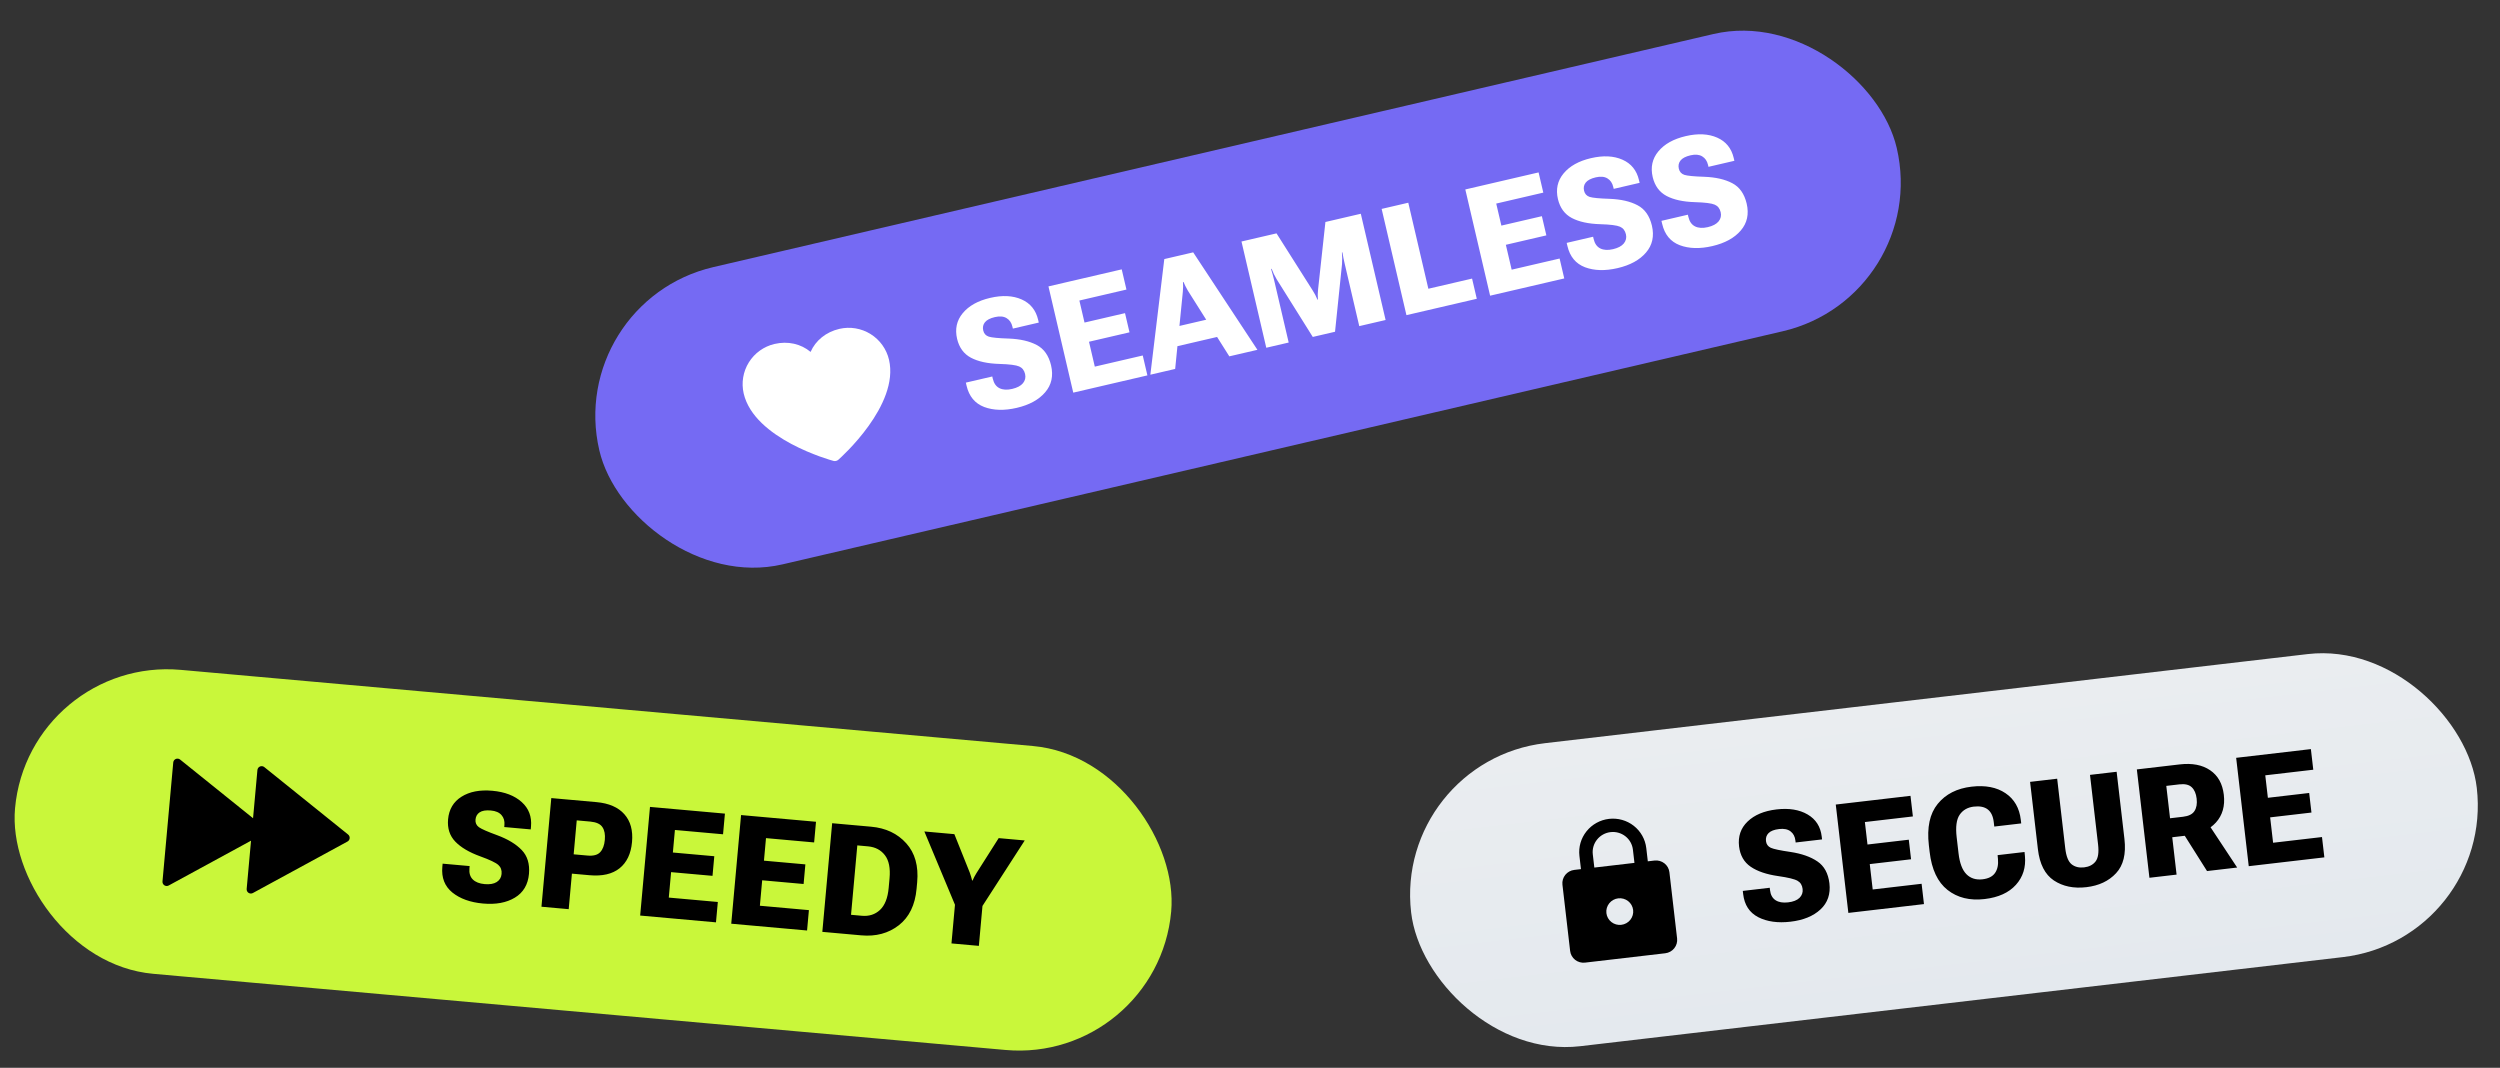
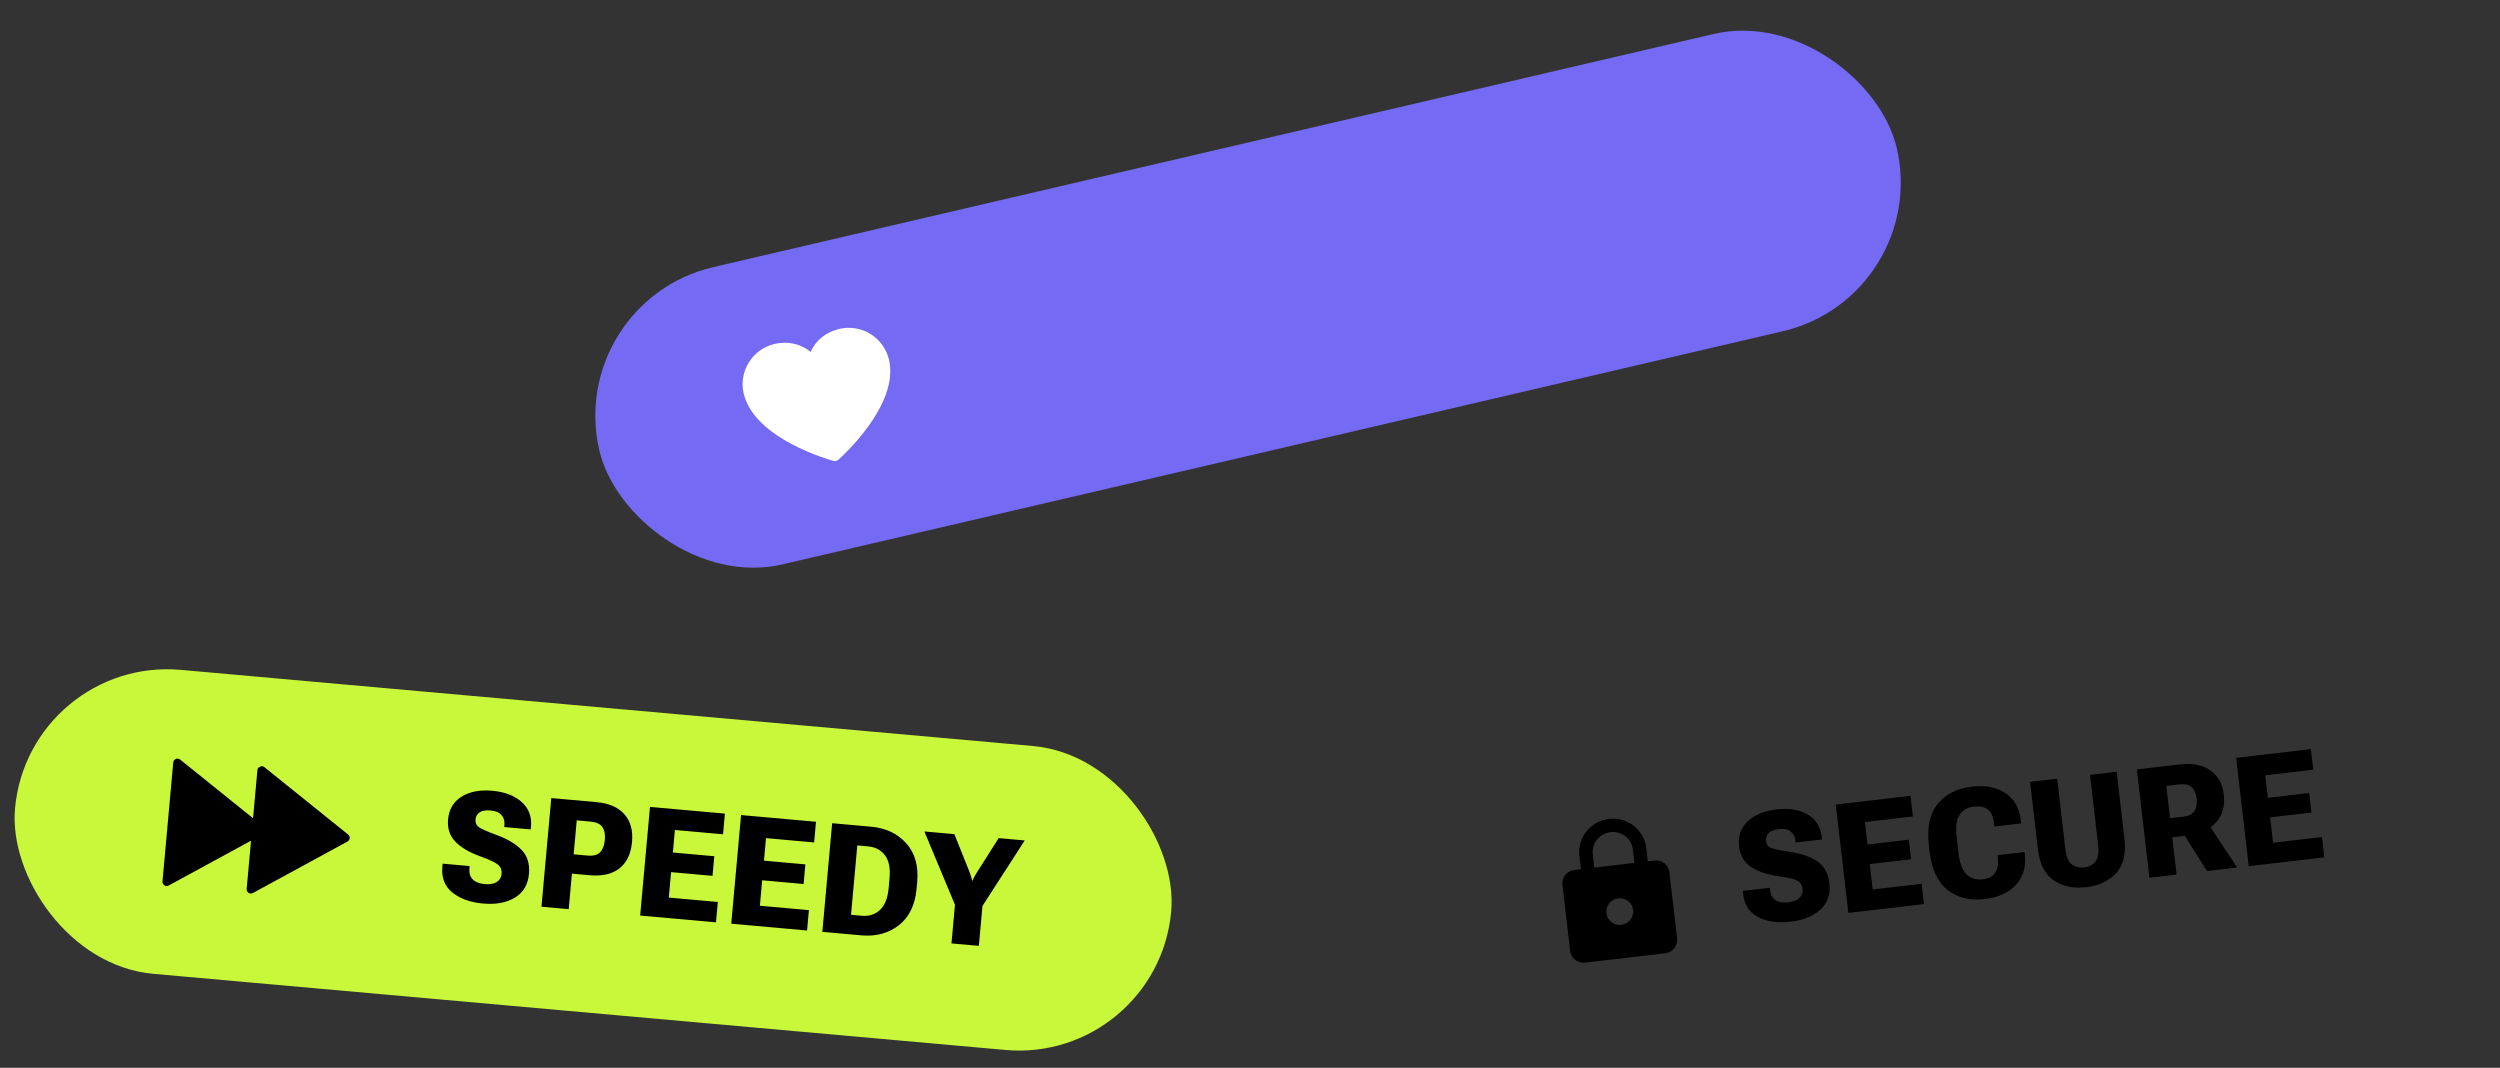
<svg xmlns="http://www.w3.org/2000/svg" width="391" height="167" viewBox="0 0 391 167" fill="none">
  <rect x="0" y="0" width="391" height="167" fill="#333333" stroke="none" />
  <rect width="208.333" height="47.729" rx="23.864" transform="matrix(0.974 -0.227 0.227 0.974 88.318 47.193)" fill="#756AF3" />
  <path d="M139.041 56.263C140.698 63.365 131.51 71.563 131.117 71.905C131.013 71.996 130.889 72.06 130.755 72.091C130.62 72.123 130.481 72.12 130.348 72.084C129.844 71.951 117.971 68.651 116.314 61.548C115.926 59.88 116.216 58.127 117.12 56.673C118.025 55.22 119.469 54.184 121.136 53.795C123.231 53.307 125.276 53.782 126.775 55.039C127.563 53.25 129.187 51.922 131.282 51.435C132.95 51.049 134.704 51.341 136.158 52.246C137.613 53.151 138.649 54.596 139.041 56.263Z" fill="white" />
-   <path d="M151.173 60.332L151.059 59.842L155.191 58.881L155.273 59.234C155.442 59.957 155.79 60.45 156.316 60.712C156.843 60.975 157.506 61.013 158.305 60.827C159.088 60.645 159.652 60.346 159.996 59.929C160.338 59.504 160.447 59.026 160.323 58.493C160.188 57.915 159.88 57.522 159.398 57.313C158.914 57.096 157.876 56.965 156.285 56.918C154.451 56.863 152.976 56.54 151.859 55.95C150.743 55.359 150.02 54.376 149.691 53.001C149.332 51.464 149.625 50.125 150.57 48.983C151.521 47.831 152.951 47.033 154.861 46.589C156.771 46.145 158.41 46.225 159.779 46.829C161.147 47.433 162.009 48.496 162.364 50.017L162.465 50.451L158.413 51.394L158.344 51.097C158.2 50.481 157.895 50.034 157.43 49.757C156.962 49.473 156.356 49.418 155.61 49.591C154.849 49.768 154.323 50.043 154.033 50.415C153.749 50.778 153.664 51.203 153.777 51.69C153.891 52.177 154.182 52.498 154.652 52.653C155.12 52.801 156.158 52.901 157.766 52.952C159.547 53.019 161.005 53.354 162.14 53.956C163.274 54.55 164.023 55.611 164.387 57.139C164.772 58.79 164.463 60.197 163.459 61.361C162.463 62.523 160.983 63.333 159.02 63.789C157.072 64.242 155.373 64.196 153.922 63.651C152.477 63.097 151.561 61.991 151.173 60.332ZM167.857 61.409L163.978 44.793L175.438 42.128L176.176 45.289L168.814 47.002L169.618 50.448L175.953 48.975L176.654 51.976L170.319 53.449L171.227 57.341L178.726 55.597L179.453 58.712L167.857 61.409ZM179.915 58.605L182.096 40.52L186.616 39.468L196.66 54.711L192.265 55.733L185.772 45.44C185.624 45.185 185.497 44.95 185.39 44.734C185.282 44.511 185.184 44.297 185.096 44.093L185.016 44.111C185.028 44.333 185.035 44.569 185.037 44.817C185.038 45.065 185.025 45.333 184.996 45.62L183.796 57.702L179.915 58.605ZM182.889 54.436L183.004 51.317L190.332 49.613L191.838 52.355L182.889 54.436ZM198.046 54.388L194.168 37.772L199.647 36.498L205.306 45.432C205.46 45.678 205.594 45.907 205.708 46.121C205.822 46.335 205.937 46.585 206.051 46.871L206.12 46.855C206.096 46.548 206.088 46.273 206.096 46.031C206.111 45.787 206.13 45.522 206.151 45.236L207.295 34.719L212.83 33.432L216.709 50.048L212.588 51.006L210.303 41.215C210.241 40.948 210.177 40.658 210.112 40.344C210.045 40.023 209.992 39.731 209.955 39.467L209.875 39.485C209.899 39.76 209.913 40.062 209.918 40.39C209.922 40.718 209.913 41.024 209.892 41.31L208.799 51.887L205.317 52.697L199.676 43.686C199.53 43.439 199.382 43.165 199.231 42.863C199.088 42.559 198.972 42.285 198.883 42.041L198.792 42.063C198.873 42.309 198.955 42.59 199.037 42.908C199.127 43.224 199.203 43.515 199.265 43.782L201.551 53.573L198.046 54.388ZM219.967 49.29L216.089 32.674L220.255 31.705L223.395 45.16L230.232 43.57L230.97 46.731L219.967 49.29ZM233.053 46.246L229.175 29.631L240.635 26.965L241.373 30.126L234.01 31.839L234.815 35.285L241.15 33.812L241.85 36.813L235.515 38.286L236.424 42.178L243.923 40.434L244.65 43.549L233.053 46.246ZM245.145 38.477L245.03 37.987L249.162 37.026L249.244 37.379C249.413 38.102 249.761 38.595 250.287 38.857C250.814 39.12 251.477 39.158 252.276 38.972C253.059 38.79 253.623 38.491 253.967 38.074C254.309 37.649 254.418 37.171 254.294 36.638C254.159 36.06 253.851 35.666 253.369 35.458C252.885 35.241 251.847 35.11 250.256 35.063C248.422 35.008 246.947 34.685 245.83 34.095C244.714 33.504 243.991 32.521 243.662 31.146C243.303 29.609 243.596 28.27 244.541 27.128C245.492 25.976 246.922 25.178 248.832 24.734C250.742 24.29 252.381 24.37 253.75 24.974C255.118 25.578 255.98 26.641 256.335 28.163L256.436 28.596L252.384 29.539L252.315 29.242C252.171 28.626 251.866 28.179 251.401 27.902C250.933 27.618 250.327 27.563 249.581 27.736C248.82 27.913 248.294 28.188 248.004 28.56C247.72 28.923 247.635 29.348 247.748 29.835C247.862 30.322 248.154 30.643 248.623 30.798C249.091 30.946 250.129 31.046 251.737 31.097C253.518 31.164 254.976 31.499 256.111 32.101C257.245 32.695 257.994 33.756 258.358 35.284C258.744 36.935 258.434 38.342 257.43 39.506C256.434 40.668 254.954 41.478 252.991 41.934C251.043 42.387 249.344 42.341 247.893 41.797C246.448 41.242 245.532 40.136 245.145 38.477ZM259.966 35.03L259.851 34.54L263.983 33.579L264.065 33.932C264.234 34.655 264.582 35.148 265.108 35.41C265.635 35.673 266.298 35.711 267.097 35.526C267.88 35.343 268.444 35.044 268.788 34.627C269.13 34.202 269.239 33.724 269.115 33.191C268.98 32.613 268.672 32.219 268.19 32.011C267.706 31.794 266.668 31.663 265.077 31.616C263.243 31.561 261.768 31.238 260.651 30.648C259.535 30.057 258.812 29.074 258.483 27.699C258.124 26.162 258.417 24.823 259.362 23.681C260.313 22.529 261.743 21.731 263.653 21.287C265.563 20.843 267.202 20.923 268.571 21.527C269.939 22.131 270.801 23.194 271.156 24.716L271.257 25.149L267.205 26.092L267.136 25.795C266.992 25.179 266.687 24.732 266.222 24.456C265.754 24.171 265.148 24.116 264.402 24.289C263.641 24.466 263.115 24.741 262.825 25.113C262.541 25.476 262.456 25.901 262.569 26.388C262.683 26.875 262.975 27.196 263.444 27.351C263.912 27.499 264.95 27.599 266.558 27.65C268.339 27.717 269.797 28.052 270.932 28.654C272.066 29.248 272.815 30.309 273.179 31.837C273.565 33.488 273.255 34.895 272.251 36.059C271.255 37.221 269.775 38.031 267.812 38.487C265.864 38.94 264.165 38.895 262.714 38.35C261.269 37.795 260.353 36.689 259.966 35.03Z" fill="white" />
  <rect width="181.548" height="47.729" rx="23.865" transform="matrix(0.996 0.089 -0.09 0.996 4.5 102.643)" fill="#C9F73A" />
-   <path d="M39.261 131.483L26.386 138.491C26.281 138.548 26.163 138.576 26.043 138.571C25.924 138.566 25.808 138.529 25.708 138.463C25.608 138.397 25.528 138.306 25.476 138.198C25.424 138.091 25.402 137.971 25.413 137.852L27.096 119.249C27.107 119.13 27.149 119.016 27.22 118.919C27.29 118.823 27.386 118.747 27.496 118.7C27.606 118.653 27.727 118.637 27.845 118.654C27.963 118.67 28.075 118.718 28.168 118.793L39.578 127.973L40.261 120.427C40.271 120.308 40.314 120.194 40.385 120.098C40.455 120.001 40.551 119.925 40.661 119.878C40.771 119.832 40.891 119.816 41.01 119.832C41.128 119.848 41.24 119.896 41.333 119.971L54.445 130.522C54.53 130.59 54.596 130.678 54.639 130.778C54.681 130.878 54.698 130.987 54.689 131.095C54.679 131.204 54.642 131.308 54.583 131.399C54.523 131.49 54.442 131.565 54.346 131.617L39.551 139.669C39.446 139.727 39.328 139.754 39.208 139.749C39.089 139.744 38.973 139.707 38.873 139.641C38.773 139.576 38.693 139.484 38.641 139.377C38.589 139.269 38.567 139.149 38.578 139.03L39.261 131.483Z" fill="black" />
+   <path d="M39.261 131.483L26.386 138.491C26.281 138.548 26.163 138.576 26.043 138.571C25.924 138.566 25.808 138.529 25.708 138.463C25.608 138.397 25.528 138.306 25.476 138.198C25.424 138.091 25.402 137.971 25.413 137.852L27.096 119.249C27.107 119.13 27.149 119.016 27.22 118.919C27.29 118.823 27.386 118.747 27.496 118.7C27.606 118.653 27.727 118.637 27.845 118.654C27.963 118.67 28.075 118.718 28.168 118.793L39.578 127.973L40.261 120.427C40.271 120.308 40.314 120.194 40.385 120.098C40.771 119.832 40.891 119.816 41.01 119.832C41.128 119.848 41.24 119.896 41.333 119.971L54.445 130.522C54.53 130.59 54.596 130.678 54.639 130.778C54.681 130.878 54.698 130.987 54.689 131.095C54.679 131.204 54.642 131.308 54.583 131.399C54.523 131.49 54.442 131.565 54.346 131.617L39.551 139.669C39.446 139.727 39.328 139.754 39.208 139.749C39.089 139.744 38.973 139.707 38.873 139.641C38.773 139.576 38.693 139.484 38.641 139.377C38.589 139.269 38.567 139.149 38.578 139.03L39.261 131.483Z" fill="black" />
  <path d="M69.181 135.577L69.227 135.075L73.452 135.453L73.419 135.815C73.353 136.554 73.528 137.131 73.945 137.545C74.363 137.958 74.98 138.202 75.797 138.275C76.599 138.347 77.228 138.238 77.686 137.95C78.144 137.654 78.398 137.233 78.447 136.689C78.501 136.097 78.331 135.627 77.939 135.278C77.548 134.922 76.604 134.472 75.108 133.931C73.384 133.306 72.084 132.538 71.209 131.629C70.335 130.719 69.957 129.56 70.077 128.151C70.219 126.579 70.918 125.398 72.174 124.609C73.438 123.812 75.047 123.501 77 123.676C78.953 123.851 80.485 124.439 81.594 125.44C82.704 126.441 83.188 127.72 83.048 129.276L83.007 129.72L78.864 129.349L78.891 129.045C78.948 128.415 78.799 127.896 78.444 127.488C78.089 127.072 77.531 126.829 76.768 126.761C75.99 126.691 75.405 126.788 75.012 127.051C74.628 127.307 74.414 127.684 74.369 128.182C74.324 128.68 74.5 129.076 74.897 129.37C75.294 129.657 76.249 130.076 77.76 130.627C79.43 131.247 80.709 132.02 81.598 132.947C82.487 133.866 82.865 135.107 82.732 136.672C82.579 138.36 81.843 139.601 80.524 140.392C79.213 141.185 77.554 141.491 75.546 141.312C73.554 141.133 71.955 140.559 70.748 139.588C69.55 138.61 69.028 137.273 69.181 135.577ZM84.684 141.812L86.222 124.819L93.272 125.45C95.233 125.625 96.693 126.258 97.653 127.348C98.615 128.43 99.013 129.881 98.848 131.702C98.683 133.523 98.034 134.888 96.901 135.799C95.768 136.701 94.202 137.063 92.202 136.884L89.447 136.638L88.945 142.193L84.684 141.812ZM89.721 133.615L91.868 133.807C92.802 133.891 93.469 133.715 93.869 133.28C94.277 132.846 94.52 132.205 94.596 131.357C94.672 130.517 94.548 129.854 94.223 129.37C93.907 128.879 93.282 128.588 92.349 128.497L90.201 128.305L89.721 133.615ZM100.121 143.193L101.658 126.2L113.377 127.249L113.084 130.482L105.556 129.808L105.237 133.333L111.715 133.913L111.437 136.982L104.959 136.402L104.599 140.382L112.268 141.069L111.979 144.255L100.121 143.193ZM114.366 144.468L115.903 127.475L127.622 128.524L127.33 131.757L119.801 131.083L119.482 134.608L125.96 135.188L125.683 138.257L119.205 137.677L118.845 141.657L126.513 142.344L126.225 145.53L114.366 144.468ZM128.612 145.743L130.149 128.75L136.242 129.296C138.537 129.501 140.369 130.367 141.737 131.893C143.106 133.412 143.675 135.44 143.446 137.976L143.353 139.003C143.124 141.54 142.198 143.441 140.578 144.708C138.958 145.967 137 146.494 134.704 146.289L128.612 145.743ZM133.101 143.074L134.805 143.227C135.925 143.327 136.867 143.023 137.629 142.315C138.392 141.599 138.845 140.451 138.988 138.871L139.124 137.366C139.268 135.779 139.027 134.577 138.403 133.76C137.779 132.943 136.907 132.481 135.787 132.373L134.083 132.22L133.101 143.074ZM148.81 147.551L149.357 141.505L144.569 130.041L149.262 130.461L151.671 136.477C151.754 136.688 151.821 136.894 151.874 137.095C151.934 137.297 151.99 137.502 152.042 137.71L152.112 137.716C152.2 137.52 152.288 137.332 152.375 137.152C152.47 136.964 152.582 136.77 152.71 136.57L156.195 131.081L160.268 131.446L153.658 141.69L153.094 147.934L148.81 147.551Z" fill="black" />
-   <rect width="167.844" height="47.728" rx="23.864" transform="matrix(0.993 -0.116 0.115 0.993 217.956 119)" fill="url(#paint0_linear_2344_1283)" />
  <path d="M253.572 144.643C254.127 144.578 254.633 144.298 254.981 143.864C255.328 143.43 255.487 142.877 255.423 142.328C255.359 141.778 255.078 141.277 254.641 140.934C254.203 140.592 253.646 140.436 253.091 140.5C252.537 140.565 252.03 140.845 251.683 141.28C251.336 141.714 251.177 142.266 251.241 142.816C251.304 143.365 251.586 143.866 252.023 144.209C252.46 144.552 253.018 144.708 253.572 144.643ZM258.764 134.589C259.319 134.525 259.876 134.681 260.313 135.024C260.75 135.366 261.032 135.867 261.096 136.417L262.298 146.774C262.362 147.324 262.203 147.876 261.855 148.31C261.508 148.745 261.002 149.025 260.447 149.09L247.9 150.554C247.345 150.619 246.788 150.463 246.35 150.12C245.913 149.777 245.632 149.276 245.568 148.727L244.366 138.369C244.302 137.82 244.461 137.267 244.808 136.833C245.155 136.399 245.662 136.118 246.217 136.054L247.262 135.932L247.022 133.86C246.862 132.487 247.26 131.105 248.128 130.02C248.996 128.934 250.262 128.233 251.649 128.071C252.335 127.991 253.031 128.046 253.695 128.232C254.36 128.418 254.98 128.733 255.522 129.157C256.063 129.581 256.514 130.107 256.85 130.705C257.186 131.302 257.399 131.96 257.478 132.64L257.718 134.711L258.764 134.589ZM251.889 130.143C251.057 130.24 250.297 130.66 249.777 131.312C249.256 131.963 249.017 132.792 249.113 133.616L249.353 135.688L255.627 134.955L255.387 132.884C255.291 132.06 254.869 131.308 254.213 130.794C253.557 130.28 252.721 130.046 251.889 130.143Z" fill="black" />
  <path d="M272.631 139.839L272.573 139.338L276.787 138.846L276.829 139.207C276.914 139.945 277.204 140.473 277.697 140.793C278.19 141.113 278.844 141.226 279.659 141.13C280.458 141.037 281.052 140.803 281.441 140.427C281.829 140.043 281.992 139.58 281.929 139.037C281.86 138.447 281.599 138.021 281.144 137.76C280.688 137.491 279.672 137.243 278.096 137.018C276.281 136.758 274.852 136.272 273.81 135.56C272.768 134.848 272.161 133.79 271.99 132.386C271.808 130.819 272.251 129.52 273.32 128.491C274.395 127.453 275.906 126.821 277.854 126.593C279.801 126.366 281.421 126.629 282.711 127.383C284.002 128.137 284.738 129.29 284.918 130.842L284.969 131.284L280.837 131.767L280.802 131.464C280.729 130.835 280.477 130.358 280.046 130.03C279.614 129.695 279.017 129.572 278.257 129.661C277.481 129.752 276.928 129.966 276.597 130.303C276.274 130.632 276.141 131.045 276.198 131.541C276.256 132.038 276.509 132.39 276.958 132.597C277.406 132.796 278.426 133.012 280.018 133.243C281.779 133.509 283.189 134.005 284.249 134.731C285.307 135.449 285.931 136.588 286.12 138.147C286.315 139.831 285.848 141.195 284.719 142.239C283.597 143.282 282.036 143.921 280.034 144.154C278.047 144.386 276.364 144.15 274.985 143.446C273.612 142.733 272.828 141.53 272.631 139.839ZM289.082 142.78L287.114 125.831L298.801 124.467L299.175 127.692L291.667 128.568L292.075 132.083L298.535 131.329L298.891 134.391L292.431 135.145L292.891 139.114L300.539 138.222L300.908 141.4L289.082 142.78ZM301.793 133.226L301.674 132.202C301.351 129.416 301.812 127.258 303.058 125.728C304.304 124.199 306.068 123.301 308.349 123.034C310.507 122.783 312.276 123.123 313.659 124.055C315.041 124.987 315.84 126.38 316.055 128.235L316.118 128.782L311.905 129.274L311.822 128.564C311.717 127.656 311.405 127 310.886 126.596C310.368 126.193 309.639 126.046 308.7 126.155C307.73 126.269 306.993 126.693 306.488 127.428C305.991 128.163 305.836 129.329 306.021 130.928L306.316 133.465C306.491 134.979 306.901 136.064 307.543 136.72C308.193 137.376 309.038 137.643 310.078 137.521C310.986 137.415 311.632 137.088 312.017 136.54C312.408 135.983 312.563 135.249 312.481 134.339L312.424 133.744L316.637 133.252L316.699 133.882C316.865 135.656 316.395 137.158 315.287 138.388C314.179 139.619 312.547 140.36 310.39 140.612C308.077 140.881 306.146 140.407 304.597 139.188C303.048 137.968 302.113 135.981 301.793 133.226ZM318.725 132.796L317.505 122.284L321.742 121.79L323.007 132.685C323.151 133.927 323.483 134.757 324.004 135.177C324.524 135.588 325.175 135.748 325.959 135.656C326.735 135.566 327.329 135.26 327.74 134.74C328.151 134.213 328.284 133.328 328.14 132.086L326.875 121.191L331.042 120.705L332.262 131.216C332.534 133.56 332.097 135.345 330.949 136.572C329.81 137.799 328.262 138.526 326.307 138.754C324.328 138.985 322.636 138.636 321.23 137.707C319.832 136.776 318.997 135.139 318.725 132.796ZM336.17 137.284L334.202 120.336L340.907 119.553C342.854 119.326 344.439 119.629 345.66 120.462C346.889 121.293 347.604 122.575 347.805 124.305C348.009 126.059 347.598 127.503 346.574 128.637C345.556 129.763 344.089 130.437 342.173 130.661L339.74 130.945L340.418 136.789L336.17 137.284ZM339.395 127.977L341.432 127.739C342.309 127.637 342.904 127.339 343.216 126.846C343.536 126.353 343.65 125.706 343.557 124.907C343.466 124.116 343.208 123.52 342.784 123.121C342.368 122.722 341.721 122.573 340.844 122.675L338.808 122.913L339.395 127.977ZM345.179 136.233L340.61 128.991L344.87 128.081L349.893 135.683L345.179 136.233ZM351.703 135.472L349.735 118.523L361.422 117.159L361.796 120.384L354.288 121.26L354.696 124.775L361.156 124.021L361.512 127.083L355.052 127.837L355.512 131.806L363.16 130.914L363.529 134.092L351.703 135.472Z" fill="black" />
  <defs>
    <linearGradient id="paint0_linear_2344_1283" x1="83.922" y1="0" x2="83.922" y2="47.728" gradientUnits="userSpaceOnUse">
      <stop stop-color="#EAEDF0" />
      <stop offset="1" stop-color="#E4E9EE" />
    </linearGradient>
  </defs>
</svg>